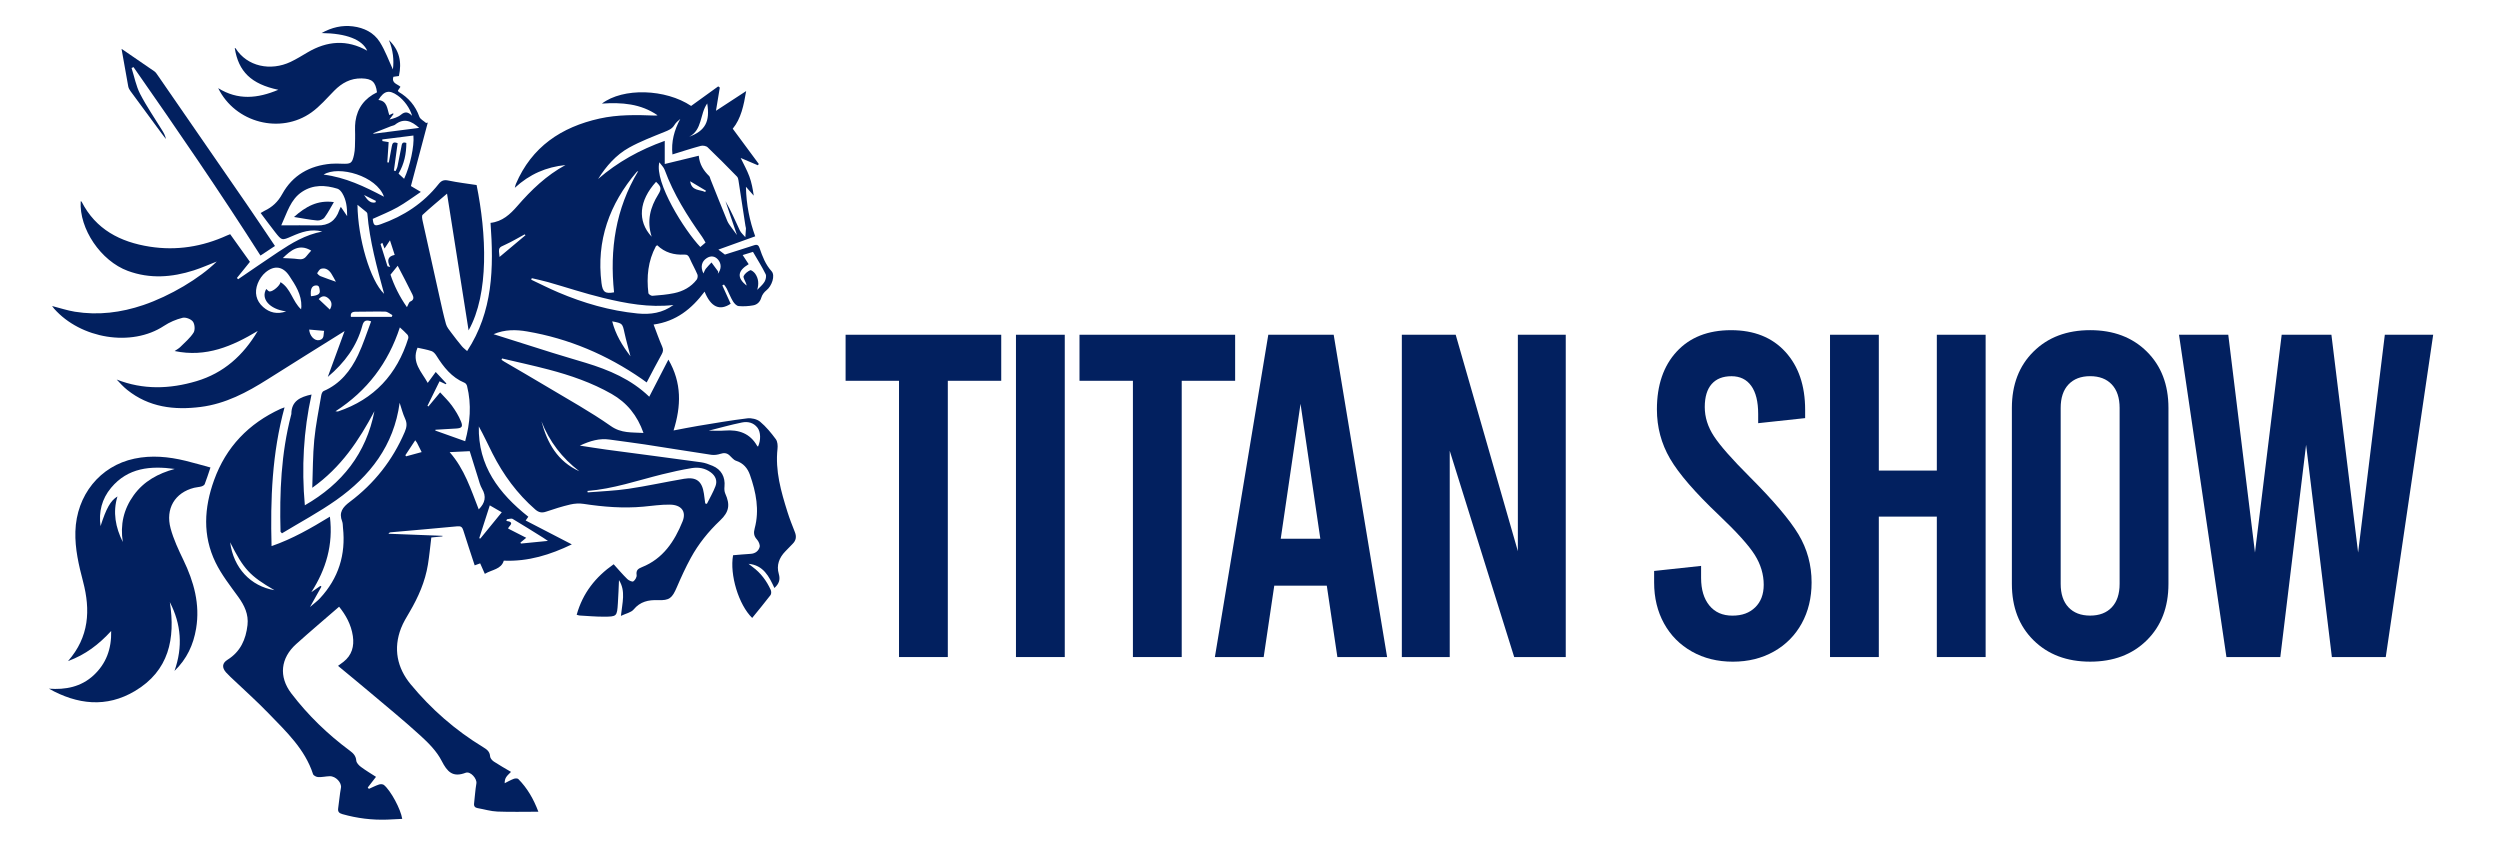
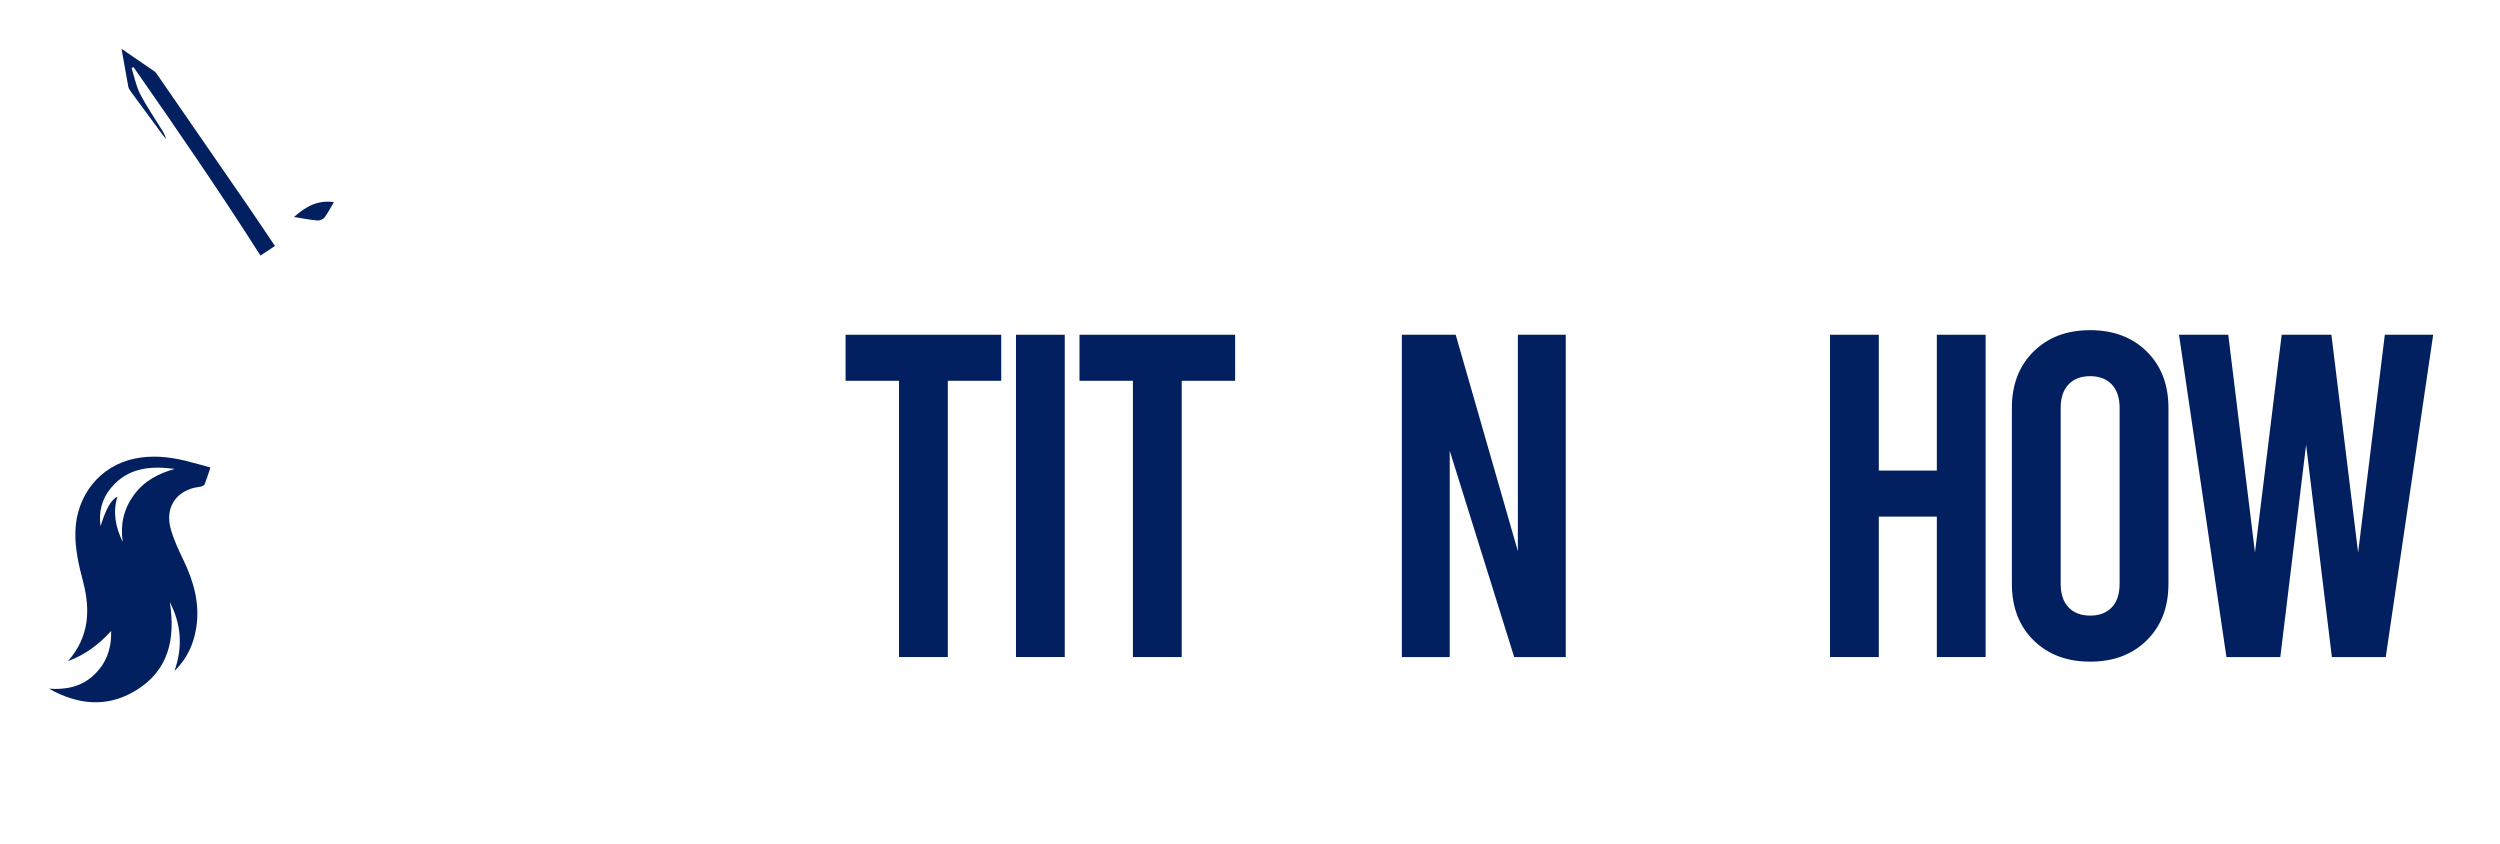
<svg xmlns="http://www.w3.org/2000/svg" id="a" data-name="Layer 1" viewBox="0 0 1348.84 455.22">
  <defs>
    <style> .b, .c { fill: #02205f; } .c { fill-rule: evenodd; } </style>
  </defs>
  <g>
    <path class="b" d="M456.23,180.61h83.97v24.84h-28.82v149.05h-26.33v-149.05h-28.82v-24.84Z" />
    <path class="b" d="M548.15,180.61h26.33v173.89h-26.33v-173.89Z" />
    <path class="b" d="M582.43,180.61h83.97v24.84h-28.82v149.05h-26.33v-149.05h-28.82v-24.84Z" />
-     <path class="b" d="M715.83,316h-28.32l-5.71,38.5h-26.33l28.82-173.89h35.28l28.82,173.89h-26.83l-5.71-38.5ZM712.36,290.66l-10.68-72.79-10.68,72.79h21.36Z" />
    <path class="b" d="M756.33,180.61h29.07l33.54,116.76v-116.76h25.84v173.89h-27.82l-34.78-111.29v111.29h-25.84v-173.89Z" />
-     <path class="b" d="M912.83,351.52c-6.46-3.64-11.47-8.69-15.03-15.15-3.56-6.46-5.34-13.83-5.34-22.11v-6.21l25.34-2.73v6.46c0,6.3,1.49,11.26,4.47,14.91,2.98,3.64,7.12,5.47,12.42,5.47s9.23-1.49,12.3-4.47c3.06-2.98,4.6-7.04,4.6-12.17,0-5.63-1.61-11.01-4.84-16.15-3.23-5.13-9.65-12.25-19.25-21.36-12.92-12.25-21.74-22.44-26.46-30.56-4.72-8.11-7.08-16.97-7.08-26.58,0-13.08,3.56-23.48,10.68-31.18,7.12-7.7,16.89-11.55,29.31-11.55s22.19,3.89,29.31,11.68c7.12,7.79,10.68,18.22,10.68,31.3v4.47l-25.34,2.73v-4.97c0-6.62-1.24-11.68-3.73-15.15-2.48-3.48-6.05-5.22-10.68-5.22s-8.2,1.41-10.68,4.22c-2.48,2.82-3.73,6.96-3.73,12.42s1.65,10.72,4.97,15.77c3.31,5.05,9.69,12.3,19.13,21.74,12.92,12.92,21.74,23.31,26.46,31.18,4.72,7.87,7.08,16.52,7.08,25.96,0,8.28-1.78,15.65-5.34,22.11-3.56,6.46-8.57,11.51-15.03,15.15-6.46,3.64-13.83,5.47-22.11,5.47s-15.65-1.82-22.11-5.47Z" />
    <path class="b" d="M987.36,354.5v-173.89h26.33v73.28h31.3v-73.28h26.33v173.89h-26.33v-75.77h-31.3v75.77h-26.33Z" />
    <path class="b" d="M1097.16,345.44c-7.79-7.7-11.68-17.84-11.68-30.43v-94.9c0-12.58,3.89-22.73,11.68-30.43,7.78-7.7,17.97-11.55,30.56-11.55s22.77,3.85,30.56,11.55c7.78,7.7,11.68,17.85,11.68,30.43v94.9c0,12.59-3.89,22.73-11.68,30.43-7.79,7.7-17.97,11.55-30.56,11.55s-22.77-3.85-30.56-11.55ZM1139.39,327.67c2.81-2.98,4.22-7.2,4.22-12.67v-94.9c0-5.47-1.41-9.69-4.22-12.67-2.82-2.98-6.71-4.47-11.68-4.47s-8.86,1.49-11.68,4.47c-2.82,2.98-4.22,7.2-4.22,12.67v94.9c0,5.47,1.4,9.69,4.22,12.67,2.81,2.98,6.71,4.47,11.68,4.47s8.86-1.49,11.68-4.47Z" />
    <path class="b" d="M1312.79,180.61l-25.59,173.89h-29.07l-13.91-114.52-13.91,114.52h-29.07l-25.59-173.89h26.58l14.41,117.5,14.41-117.5h26.83l14.41,117.5,14.41-117.5h26.08Z" />
  </g>
  <g>
-     <path class="c" d="M151.36,286.94c-.58-21.21.31-42.3,5.69-62.98.05-.18.15-.36.15-.54-.04-7.05,4.77-9.24,10.89-10.57-4.34,19.65-5.44,39.38-3.62,59.77,20.19-11.6,33.11-28.03,37.55-50.78-8.31,15.67-17.92,30.28-33.54,41.33.34-9.15.27-17.54,1.07-25.84.78-8.07,2.43-16.05,3.78-24.06.14-.83.62-2.01,1.26-2.28,8.96-3.85,14.58-10.99,18.59-19.41,2.78-5.83,4.71-12.07,7.05-18.2-3.33-1.23-4.16.22-4.77,2.44-3.02,11.02-9.41,19.8-18.61,27.54,3.16-8.64,6.09-16.63,9.06-24.73-14.03,8.78-27.82,17.33-41.53,26.02-11.18,7.08-22.73,13.21-36.1,14.91-14.35,1.82-27.95.18-39.69-9.23-2.04-1.64-3.83-3.6-5.64-5.56,14.29,5.63,28.65,5.15,43.04.88,14.69-4.37,25.29-13.9,33.06-27.09-13.69,8.21-27.85,14.41-44.84,10.84,1.17-.82,2.23-1.35,3.03-2.15,2.51-2.5,5.32-4.85,7.19-7.78.9-1.42.68-4.55-.35-5.94-1.03-1.39-3.91-2.48-5.58-2.07-3.5.86-7.01,2.36-10.02,4.35-17.49,11.56-44.9,6.97-59.29-9.26-.37-.42-.68-.89-1.1-1.45,4.24,1.08,8.23,2.43,12.34,3.09,12.57,2.02,24.85.48,36.85-3.59,14.42-4.89,30.53-14.45,39.66-23.5-4.12,1.6-8.18,3.42-12.38,4.77-11.8,3.79-23.7,4.67-35.58.29-14.58-5.37-26.3-22.69-25.45-37.55.16.05.42.06.48.17,7.66,15.04,20.88,21.81,36.76,24.3,14.48,2.27,28.41.02,41.74-6.06.51-.23,1.03-.42,1.67-.67,3.59,5.03,7.14,10,10.66,14.92-2.36,2.93-4.69,5.82-7.02,8.7.21.23.43.46.64.69,7.21-4.9,14.37-9.87,21.63-14.69,7.25-4.81,14.66-9.34,23.78-11.05-6.12-1.61-11.3.31-16.39,2.53-5.39,2.35-5.4,2.44-9.09-2.26-2.61-3.33-5.11-6.74-7.77-10.27.98-.56,1.52-.92,2.09-1.19,4.17-1.99,7.19-4.75,9.56-9.05,5.58-10.14,14.76-15.34,26.28-16.33,1.97-.17,3.97-.09,5.95-.02,4.79.15,5.45-.1,6.5-4.82.63-2.81.5-5.8.59-8.72.1-3.11-.25-6.27.18-9.33,1.02-7.25,5.06-12.47,11.63-15.65-.74-5.63-2.69-7.39-8.28-7.51-5.98-.13-10.69,2.47-14.79,6.63-3.97,4.02-7.71,8.44-12.25,11.69-16.74,11.99-41.23,5.63-50.36-13.07,10.64,6.62,21.17,5.62,32.44.89-14.65-3.1-21.49-9.8-23.51-22.51.17.05.41.04.48.15,6.23,9.86,18.88,12.4,29.65,7.31,3.15-1.49,6.13-3.35,9.14-5.12,10.59-6.25,21.3-7.07,32.21-.91-2.68-6.01-11.16-9.36-24.64-9.53,5.55-3.07,11.04-4.34,16.91-3.61,5.99.75,11.3,3.35,14.5,8.43,3,4.76,4.92,10.19,7.08,14.82.65-4.91.13-10.46-2.14-15.85,5.68,5.4,7.04,11.94,5.39,19.39-1.08.15-2.07.29-2.98.42-1.1,3.5,2.09,3.81,3.81,5.4-.47.69-.9,1.34-1.37,2.04.11.22.17.56.37.68,5.35,3.12,9.08,7.5,11.18,13.4.5,1.39,2.39,2.28,3.64,3.4.31-.07.61-.15.92-.22-2.99,11.25-5.98,22.5-9.1,34.25,1.18.69,3,1.77,5.36,3.16-4.35,2.9-8.32,5.9-12.62,8.31-4.27,2.39-8.86,4.18-13.33,6.24.37,3.61.99,4.06,4.31,2.89,12.38-4.36,23.01-11.32,31.21-21.66,1.6-2.02,2.98-2.41,5.42-1.89,4.96,1.04,10.02,1.62,15.09,2.4,5.3,26.19,6.86,58.5-4.32,78.41-3.82-24.19-7.67-48.62-11.63-73.77-4.86,4.16-9.13,7.67-13.17,11.42-.58.54-.22,2.32.03,3.46,2.99,13.65,6.04,27.28,9.1,40.92,1.1,4.88,2.13,9.78,3.48,14.59.47,1.67,1.75,3.16,2.82,4.61,1.86,2.52,3.81,4.97,5.8,7.39.7.85,1.64,1.52,2.78,2.55,14.01-21.38,14.38-44.96,12.63-69.17,6.35-.69,10.56-4.6,14.47-9.1,7.51-8.66,15.71-16.54,25.95-22.09-10.3,1.04-19.33,4.89-27.33,12.28.27-.97.36-1.54.57-2.05,8.56-20.06,24.51-30.73,45.16-35.32,9.87-2.19,19.89-2,29.92-1.61.44.02.88.04,1.36-.16-9.06-6.27-19.31-7.03-30.02-6.3,11.44-8.69,34.34-7.96,48.15,1.26,4.92-3.55,9.77-7.05,14.61-10.55.29.21.57.43.86.64-.7,4.26-1.41,8.53-2.07,12.53,5.25-3.43,10.59-6.91,16.29-10.64-1.29,7.7-2.77,14.86-7.24,20.31,4.83,6.54,9.45,12.8,14.08,19.05-.19.22-.38.44-.57.66-3.04-1.3-6.09-2.59-9.24-3.93,1.61,3.35,3.43,6.54,4.68,9.94,1.22,3.31,1.87,6.83,2.38,10.41-1.22-1.39-2.44-2.78-4.22-4.81.21,9.78,2,18.42,5.01,26.74-6.34,2.28-12.72,4.59-19.88,7.17,1.84,1.4,2.8,2.13,3.53,2.68,5.25-1.67,10.55-3.31,15.82-5.05,1.66-.54,2.37.03,2.9,1.58,1.52,4.47,3.17,8.82,6.47,12.46,2.09,2.3.13,8.02-2.8,10.3-1.2.94-2.3,2.41-2.72,3.86-.71,2.42-2.23,3.86-4.44,4.25-2.57.46-5.27.63-7.85.38-1.1-.11-2.36-1.44-3.02-2.54-1.31-2.17-2.22-4.58-3.36-6.86-.4-.79-.99-1.48-1.5-2.21-.3.15-.6.3-.9.45,1.51,3.31,3.02,6.62,4.51,9.91-5.93,3.95-10.67,1.83-14.07-6.54-6.92,9.25-15.3,16.06-27.51,17.76,1.61,4.22,2.96,8.1,4.61,11.85.69,1.56.62,2.65-.21,4.13-2.77,4.92-5.32,9.96-8.13,15.26-.78-.56-1.72-1.27-2.68-1.94-18.76-12.97-39.3-21.73-61.81-25.58-5.94-1.02-12.03-1.15-18.12,1.48,10.82,3.42,21.32,6.78,31.85,10.07,5.95,1.86,11.93,3.57,17.89,5.39,12.54,3.83,24.47,8.84,34.26,18.28,3.41-6.61,6.72-13.02,10.33-20.02,7.31,12.59,6.9,25.03,2.79,38.22,4.64-.87,8.92-1.76,13.24-2.47,8.83-1.45,17.66-2.99,26.54-4.07,2.24-.27,5.22.4,6.9,1.8,3.23,2.69,5.97,6.05,8.49,9.45.94,1.27,1.1,3.47.91,5.16-1.31,11.89,1.91,23.05,5.39,34.15,1.15,3.69,2.6,7.29,4.01,10.9.94,2.38.6,4.41-1.21,6.22-1.33,1.34-2.63,2.72-3.95,4.07-3.35,3.43-4.91,7.55-3.55,12.17.94,3.22.05,5.43-2.36,7.61-2.89-6.2-5.91-12.3-13.96-13.04.75.59,1.49,1.19,2.26,1.75,4.37,3.22,7.48,7.44,9.71,12.32.35.78.37,2.17-.1,2.79-3.2,4.18-6.57,8.23-9.9,12.34-7.29-7.05-12.23-23.35-10.31-33.83,3.12-.25,6.29-.57,9.47-.75,2.5-.14,4.27-1.56,4.86-3.67.32-1.18-.55-3.09-1.49-4.12-1.7-1.86-1.8-3.64-1.19-5.92,2.66-9.92.75-19.51-2.55-28.9-1.25-3.55-3.54-6.34-7.47-7.6-1.41-.45-2.47-1.98-3.68-3.03-1.43-1.24-2.91-1.32-4.73-.73-1.54.5-3.33.77-4.92.54-12.04-1.8-24.06-3.78-36.09-5.62-6.25-.96-12.54-1.69-18.8-2.6-5.45-.79-10.42.64-16.09,3.26,5.32.8,9.82,1.55,14.35,2.16,17.03,2.28,34.07,4.49,51.09,6.83,2.12.29,4.21,1.09,6.19,1.92,4.69,1.96,6.91,6.06,6.41,11.15-.12,1.25-.09,2.68.41,3.79,2.69,6,2.18,9.85-2.76,14.52-6.31,5.97-11.69,12.64-15.83,20.23-2.8,5.12-5.23,10.46-7.54,15.83-2.53,5.86-3.93,7.16-10.16,6.94-5.19-.18-9.56.76-13.13,5.04-1.39,1.66-4.17,2.16-6.87,3.46.72-7.03,2.72-13.34-1.04-19.31-.19,4.18-.31,8.36-.6,12.54-.47,7.06-.52,7.17-7.6,7.2-4.34.01-8.68-.39-13.01-.63-.44-.02-.87-.21-1.61-.4,3.25-11.67,10.12-20.38,19.95-27.26,2.51,2.76,4.81,5.49,7.35,7.98.8.79,2.65,1.64,3.25,1.26.97-.63,1.95-2.33,1.79-3.42-.37-2.56.72-3.4,2.86-4.26,11.4-4.54,17.6-13.94,21.93-24.68,2.16-5.37-.66-8.96-6.82-9.05-4.79-.08-9.6.67-14.39,1.1-10.8.98-21.5.12-32.19-1.51-2.33-.36-4.88-.2-7.19.34-4.4,1.03-8.74,2.4-13.03,3.86-2.32.79-3.98.46-5.87-1.18-9.77-8.51-17.24-18.74-23.07-30.22-2.47-4.86-4.71-9.83-7.37-14.58-.48,21.23,10.81,36.11,26.71,48.72-.39.55-.78,1.11-1.44,2.03,8.3,4.3,16.46,8.52,24.91,12.89-11.6,5.58-23.46,9.34-36.71,8.78-1.36,4.7-6.31,4.79-10.23,7.12-.87-1.96-1.65-3.72-2.51-5.66-.92.33-1.75.64-2.96,1.08-2.09-6.37-4.19-12.63-6.16-18.93-.54-1.73-1.29-2.33-3.2-2.14-11.94,1.15-23.88,2.16-35.83,3.22-.45.04-.9.11-1.35.79,9.71.37,19.42.75,29.14,1.12,0,.1.01.2.02.31-2,.2-4.01.39-6.02.59-.61,4.98-1.06,9.85-1.84,14.66-1.49,9.17-5.18,17.51-9.85,25.48-1.67,2.85-3.43,5.7-4.62,8.75-4.32,11.08-2.12,21.48,5.17,30.31,11.06,13.41,24.08,24.78,38.98,33.85,2.02,1.23,3.72,2.35,3.88,5.07.06.98,1.11,2.18,2.04,2.79,2.98,1.96,6.1,3.7,9.24,5.56-.91.96-1.86,1.74-2.53,2.72-.6.87-.9,1.96-.89,3.39,1.64-.81,3.23-1.73,4.93-2.38.71-.27,2-.32,2.43.12,4.83,4.89,8.21,10.69,10.82,17.64-7.68,0-14.91.2-22.13-.09-3.55-.14-7.05-1.23-10.58-1.84-1.46-.25-2.15-.99-1.98-2.51.41-3.62.65-7.27,1.25-10.85.42-2.52-3.19-6.71-5.78-5.73-7.03,2.68-9.95-.53-13.01-6.51-2.59-5.06-6.94-9.46-11.22-13.37-8.77-8.02-18-15.55-27.09-23.23-5.6-4.74-11.29-9.38-17.55-14.57,1.27-.94,2.12-1.52,2.93-2.16,4.56-3.59,5.87-8.37,5.07-13.91-.91-6.27-3.91-11.5-7.42-15.84-7.86,6.82-15.62,13.37-23.17,20.16-8.4,7.55-9.53,17.55-2.6,26.62,8.98,11.76,19.57,22.01,31.48,30.84,1.91,1.42,3.33,2.77,3.55,5.39.1,1.22,1.4,2.59,2.52,3.42,2.63,1.96,5.47,3.63,8.13,5.36-1.57,2.03-3.02,3.9-4.46,5.76.2.25.41.5.61.74,1.83-.81,3.61-1.74,5.5-2.37.78-.26,2.05-.22,2.63.26,3.69,3.05,9.08,13.07,9.87,18.29-2.74.14-5.44.31-8.15.4-8.18.28-16.21-.71-24.1-2.95-1.71-.49-2.59-1.22-2.32-3.11.54-3.7.82-7.44,1.51-11.11.51-2.69-2.77-6.35-6.08-6.25-2.07.07-4.15.57-6.2.48-.98-.04-2.53-.83-2.78-1.61-4.4-13.51-14.45-22.89-23.87-32.65-6.62-6.86-13.78-13.21-20.68-19.79-.82-.78-1.63-1.58-2.38-2.42-2.33-2.64-2.12-5.03.81-6.86,6.95-4.33,9.88-10.93,10.76-18.69.66-5.8-1.64-10.59-4.98-15.21-4.36-6.02-9.06-11.98-12.28-18.61-7.03-14.48-6.16-29.44-.78-44.36,6.48-17.97,18.67-30.55,35.88-38.48.42-.19.87-.33,2.15-.81-6.76,24.81-7.68,49.61-7.01,74.86,11.27-3.88,21.27-9.66,31.48-15.88,1.85,15.17-2.09,28.39-10.03,40.76,1.64-1.14,3.27-2.28,4.91-3.42.18.13.37.27.55.4-1.91,3.41-3.83,6.81-6.18,11.01,2.19-1.9,3.97-3.18,5.42-4.75,9.97-10.77,13.97-23.52,12.38-38.07-.12-1.13-.04-2.34-.44-3.36-1.89-4.87.25-7.65,4.15-10.58,13.17-9.88,23.09-22.44,29.6-37.66,1.08-2.53,1.41-4.61.22-7.18-1.26-2.7-1.97-5.65-2.95-8.59-3.1,22.98-15.97,39.58-34.11,52.41-9.36,6.62-19.56,12.04-29.38,18.01-.24-.26-.48-.52-.72-.78ZM322.71,96.55c10.5-9.09,22.36-15.69,35.94-20.55v12.48c6.38-1.55,12.19-2.96,18.36-4.46.43,4.73,2.62,8.04,5.59,10.94.43.42.5,1.19.75,1.79,3.01,7.51,5.98,15.04,9.07,22.51.57,1.37,1.59,2.56,2.45,3.81.8,1.15,1.67,2.26,2.75,3.73-2.19-6.44-4.2-12.37-6.21-18.3,2.98,5.11,5.24,10.48,7.72,15.75.66,1.4,1.99,2.48,3.01,3.7.12-1.55.26-3.1.33-4.65.02-.46-.2-.92-.27-1.39-1.26-8.2-2.49-16.39-3.77-24.59-.11-.71-.3-1.55-.77-2.03-5.22-5.33-10.45-10.66-15.85-15.81-.79-.76-2.58-1.08-3.69-.78-5.14,1.38-10.2,3.05-15.31,4.62-.74-6.82.97-13.14,4.23-19.17-1.25,1.03-2.42,2.06-3.18,3.32-1.27,2.12-3.24,2.85-5.39,3.72-6.44,2.62-13.01,5.1-19.07,8.47-7.06,3.92-12.33,10-16.68,16.86ZM270.86,193.41c-.09.24-.17.49-.26.73.44.3.87.63,1.33.9,7.73,4.53,15.5,8.99,23.17,13.6,11.56,6.94,23.42,13.46,34.42,21.2,5.72,4.03,11.32,3.36,17.66,3.75-3.32-9.44-8.91-16.33-17.21-21.06-10.66-6.07-22.15-10.02-33.94-13.13-8.34-2.2-16.78-4.01-25.17-6ZM230.62,218.95c.17.12.35.24.52.35,2.06-2.47,4.12-4.94,6.33-7.6,2.13,2.36,4.48,4.58,6.34,7.15,1.91,2.64,3.67,5.49,4.89,8.5,1.2,2.96.46,3.67-2.7,3.86-3.7.22-7.4.44-11.09.65-.01.15-.02.3-.03.45,5.27,1.88,10.54,3.75,16.1,5.74,2.67-9.85,3.51-19.76,1.01-29.8-.16-.65-.73-1.47-1.32-1.71-7.01-2.91-11.36-8.51-15.23-14.67-.62-.99-1.57-2.09-2.6-2.44-2.47-.84-5.07-1.26-7.57-1.83-3.37,7.97,2.3,13.09,5.5,18.99,1.38-1.88,2.72-3.72,4.32-5.89,2.11,2.27,3.94,4.25,5.78,6.22-.13.13-.25.26-.38.38-1.07-.5-2.13-1-3.35-1.57-2.23,4.54-4.37,8.88-6.51,13.23ZM354.61,132.32c-.43.3-.65.38-.73.52-4.28,7.96-5.09,16.49-4.05,25.29.07.59,1.44,1.52,2.14,1.47,3.93-.31,7.9-.62,11.75-1.43,4.81-1,9.07-3.29,12.15-7.26.52-.67.73-2.07.4-2.85-1.25-2.95-2.87-5.73-4.15-8.67-.61-1.4-1.27-2.11-2.89-2.03-5.5.29-10.49-1.04-14.63-5.04ZM187.3,116.6c.02-4.83-.48-8.81-2.65-12.38-.6-.99-1.58-2.11-2.62-2.42-6.54-1.99-13.03-2.3-19.05,1.68-6.26,4.15-8,11.11-11.24,18.11,6.89,0,13.2-.1,19.51.03,5.99.13,9.87-2.53,11.78-8.18.17-.5.45-.97.86-1.85,1.12,1.66,2.05,3.02,3.4,5.02ZM344.39,92.27c-.43.24-.72.32-.88.5-14.71,17.33-21.85,37.08-18.98,59.95.62,4.98,2.03,5.85,6.78,5.01-2.41-23.08.78-45.07,13.07-65.47ZM316.93,264.88c.06.26.11.52.17.78,7.32-.61,14.69-.85,21.94-1.93,10.07-1.49,20.03-3.71,30.06-5.41,6.62-1.13,9.71,1.33,10.68,7.98.26,1.77.48,3.55.72,5.33.3.07.59.14.89.22,1.57-3.18,3.4-6.26,4.64-9.56,1.1-2.93.02-5.54-2.57-7.45-3.08-2.28-6.64-2.87-10.23-2.28-5.39.89-10.74,2.06-16.04,3.38-13.35,3.32-26.41,7.87-40.27,8.94ZM363.36,164.55c-13,1.53-25.63-.82-38.1-3.86-9.99-2.43-19.77-5.69-29.66-8.51-2.87-.82-5.8-1.4-8.7-2.1-.09.28-.19.55-.28.83,4.84,2.28,9.62,4.72,14.55,6.81,13.71,5.83,27.91,9.93,42.79,11.41,6.95.69,13.53-.24,19.4-4.58ZM181.01,221.91c.88.05,1.18.15,1.41.07,19.47-6.56,31.8-20,37.85-39.43.18-.58-.04-1.53-.45-1.99-1.15-1.3-2.49-2.42-4.08-3.92-6.28,19.16-17.58,34.21-34.74,45.27ZM154.39,168.01c-9.11-1.19-13.79-6.91-10.73-12.1.59.46,1.2,1.35,1.84,1.36,1.87.03,5.64-3.27,5.84-5.05,5.62,3.43,6.41,10.37,11.11,14.67.07-.66.14-1.09.15-1.52.16-6.43-3.19-11.54-6.52-16.55-3.41-5.13-8.02-5.84-12.76-1.92-1.86,1.54-3.41,3.84-4.29,6.11-1.83,4.71-.91,9.24,2.95,12.65,3.42,3.02,7.5,4.06,12.42,2.35ZM380.67,130.88c-.7-1.19-1.2-2.2-1.85-3.11-8.05-11.33-15.41-23.03-20.23-36.18-.5-1.37-1.72-2.47-2.85-4.03-2.75,10.85,13.65,36.85,22.12,45.71.85-.73,1.71-1.46,2.8-2.39ZM242.6,243.95c8.01,9.07,11.48,20.16,15.69,30.88,3.47-3.45,4.23-6.96,1.8-11.11-1.08-1.84-1.57-4.04-2.23-6.1-1.57-4.93-3.09-9.87-4.43-14.2-3.63.18-6.93.34-10.82.52ZM192.87,110.48c.21,18.23,6.88,40.92,14.38,48.07-3.85-14.26-7.83-28.49-9.05-43.3-.03-.32-.32-.69-.59-.91-1.73-1.44-3.49-2.84-4.75-3.86ZM218.03,96.46c3.19-6.71,5.57-17.59,5.02-23.34-5.62.71-11.22,1.41-16.81,2.11.03.29.06.59.08.88,1.05.17,2.09.35,3.37.56-.25,3.76-.49,7.34-.73,10.92.27.04.54.07.81.11.54-2.9,1.07-5.79,1.61-8.69.28-1.49.66-2.84,3.16-1.75-.66,4.87-1.34,9.82-2.02,14.78.32.07.63.14.95.21.33-.81.8-1.59.98-2.43.74-3.5,1.38-7.01,2.09-10.52.27-1.32.23-3.05,2.7-2.18-.02,5.76-1.11,11.27-4.21,16.56.9.83,1.84,1.7,3,2.78ZM222.36,62.52c-1.15-4.18-4.39-8.55-7.77-10.96-4.58-3.26-7.35-2.67-10.44,2.38,4.91.53,4.7,4.88,5.9,8.15.8-.38,1.4-.66,2.01-.95.09.12.19.25.28.37-.74,1-1.49,2-2.23,2.99,2.25-.59,4.54-1.22,6.2-2.59,2.1-1.74,3.74-1.74,6.06.6ZM207.18,106.15c-3.94-11.25-24.53-17.07-32.57-11.94,11.69,1.45,22.12,6.43,32.57,11.94ZM214.58,143.38c-1.08,1.34-2.26,2.8-3.89,4.81,1.87,5.7,4.82,11.75,8.86,17.53.75-1.32,1.06-2.72,1.81-3.02,2.19-.89,1.8-2.5,1.16-3.81-2.58-5.3-5.36-10.5-7.95-15.51ZM408.53,156.4c1.34-1.43,2.95-2.69,3.94-4.33.69-1.14,1.14-3.1.62-4.16-1.97-4.01-4.39-7.8-6.83-12.01-1.5.46-3.42,1.05-5.56,1.71,1.24,1.88,2.24,3.41,3.24,4.93-6.05,3.61-6.44,7.28-1.17,11.53.03-.57-.22-1.04-.4-1.54-.44-1.22-1.53-2.77-1.13-3.61.63-1.33,2.13-2.47,3.53-3.11.52-.24,2.06.97,2.67,1.84,1.83,2.62,2.08,5.54,1.1,8.74ZM351.58,127.69c-2.72-8.68-.69-15.9,3.55-22.74,1.89-3.04,1.69-4.17-1.16-6.85-9.18,10.1-10.29,21.08-2.39,29.6ZM382.41,232.34c3.04,0,5.87.19,8.68-.04,7.47-.59,13.59,1.46,17.45,8.34.08.14.3.19.45.29,1.58-3.43,1.47-7.87-.3-10.16-2.16-2.8-5.27-3.46-8.4-2.82-5.97,1.22-11.85,2.88-17.88,4.39ZM273.53,280.15c-.12.3-.23.6-.35.89,5.14.72,1.11,2.87.96,4.13,3.36,1.71,6.5,3.32,9.78,4.99-1.24,1.02-2.18,1.79-3.13,2.57.09.18.18.36.28.54,4.59-.45,9.19-.9,14.56-1.43-1.3-.87-1.88-1.29-2.49-1.67-5.49-3.42-10.96-6.89-16.53-10.18-.74-.44-2.04.09-3.08.16ZM270.73,276.4c-2.05-1.19-3.89-2.25-6.47-3.74-1.96,6.1-3.83,11.91-5.7,17.73.2.06.4.12.6.18,3.86-4.73,7.72-9.46,11.56-14.17ZM201.41,71.85c.04.1.08.21.12.31,8.17-1.05,16.34-2.1,24.63-3.16-4.15-3.77-8.28-5.51-13.03-1.72-.56.44-1.41.51-2.11.79-3.21,1.26-6.41,2.52-9.62,3.79ZM148.08,318.42c-13.33-7.73-16.6-11.3-23.91-25.83,1.79,13.8,11.04,23.71,23.91,25.83ZM330.3,173.38c1.83,7.06,5.34,12.96,9.87,18.85-1.17-4.51-2.33-8.5-3.21-12.54-1.14-5.22-1.04-5.24-6.66-6.31ZM189.32,170.95h22.06c.11-.31.21-.63.32-.94-1.28-.66-2.55-1.84-3.85-1.88-5.28-.16-10.56.1-15.84.06-2.04-.01-3.03.63-2.68,2.76ZM167.92,135.23c-6.52-3.95-10.92-.27-15.33,4.01,2.86.17,5.56.17,8.21.55,1.88.27,3.3,0,4.49-1.52.85-1.1,1.82-2.11,2.63-3.04ZM371.86,73.77c8.66-3.21,11.31-8.2,9.71-17.96-4.07,5.76-2.55,14.23-9.71,17.96ZM212.95,137.53c-.86-2.66-1.6-4.94-2.55-7.87-1.04,1.56-1.69,2.55-2.93,4.42-.5-1.31-.84-2.18-1.18-3.06-.32.22-.65.44-.97.66,1.25,3.99,2.5,7.98,3.75,11.98.48.14.97.28,1.45.41-1.91-3.54-1.29-5.78,2.43-6.53ZM312.57,254.26c-9.27-7.11-16.17-16.02-20.44-26.96,3.13,11.77,8.71,21.69,20.44,26.96ZM387.3,147.7c2.04-2.54,1.96-5.54.08-7.67-1.68-1.91-3.9-2.19-6.09-.76-2.78,1.81-3.46,4.79-1.77,8.27.47-.94.75-1.86,1.31-2.57.93-1.19,2.03-2.25,3.05-3.36,1.18,1.59,2.39,3.16,3.53,4.78.14.2-.04.62-.11,1.32ZM283.53,126.9c-.15-.15-.31-.3-.46-.45-3.45,1.85-6.81,3.9-10.36,5.51-3.75,1.7-3.83,1.52-3.19,6.68,4.94-4.14,9.48-7.94,14.02-11.75ZM181.23,152.01c-.75-1.35-1.53-2.91-2.46-4.37-1.26-1.95-3.05-3.28-5.43-2.66-.91.23-1.64,1.46-2.21,2.39-.09.15,1.01,1.33,1.73,1.61,2.73,1.09,5.52,2.01,8.37,3.03ZM224.03,237.55c-1.95,2.95-3.63,5.51-5.32,8.06.13.2.25.4.38.6,2.72-.74,5.45-1.48,8.41-2.29-.97-1.94-1.76-3.52-2.55-5.09-.12-.23-.3-.43-.91-1.29ZM166.81,177.8c.22,3.29,2.77,6.28,5.51,5.71,2.92-.62,2.1-3.38,2.57-5-2.83-.25-5.37-.47-8.08-.7ZM171.95,161.37c2.09,1.96,4.03,3.79,6.01,5.66,1.26-2.06,1.37-4.24-.79-6.07-1.59-1.35-3.33-1.68-5.22.41ZM167.77,159.82c3.74-.36,5.09-1.23,4.73-3.2-.21-1.16-.1-2.81-2.17-2.61-2.11.2-2.96,1.96-2.57,5.81ZM380.46,103.58c.15-.23.29-.45.44-.68-2.77-1.65-5.53-3.31-8.53-5.1.75,5.31,5.17,4.37,8.09,5.78ZM202.53,109.23c.1-.27.21-.55.31-.82-2.14-1.07-4.29-2.14-6.43-3.21,1.58,2.25,3.06,4.65,6.12,4.03Z" />
    <path class="c" d="M113.55,252.24c-1.12,3.3-2.01,6.18-3.1,8.97-.23.58-1.14,1.07-1.83,1.26-1.26.36-2.62.38-3.9.71-10.32,2.61-15.58,11.21-12.66,21.97,1.59,5.86,4.24,11.48,6.89,16.99,5.66,11.75,9.05,23.85,6.86,36.98-1.45,8.68-4.94,16.39-11.67,22.87,4.59-13.01,3.63-25.23-2.51-37.11,3.08,19.71-.47,37.05-18.85,47.97-15.39,9.15-31.08,7.3-46.39-1.28,8.98.67,17.33-.95,24.09-7.2,6.73-6.23,9.73-14.14,9.5-23.92-6.66,7.23-13.84,12.78-23.27,16.22,11.45-13.06,12.12-27.53,8.12-42.83-2.33-8.88-4.43-17.78-4.16-27.07.58-19.59,13.24-35.38,31.85-39.31,9.23-1.95,18.43-1.07,27.52,1.14,4.46,1.09,8.88,2.38,13.5,3.63ZM66.26,292.46c-1.47-9.24.39-17.66,5.87-25.25,5.5-7.62,13.26-11.77,22.14-14.2-13.02-1.76-25.26-.73-34.36,10.21-4.95,5.95-6.75,12.97-5.65,20.64,3.04-9.57,5.38-13.75,9.11-16-2.61,8.54-1.05,16.69,2.9,24.6Z" />
    <path class="c" d="M148.35,132.71c-2.73,1.81-5.37,3.55-7.82,5.17-21.98-34.54-45.11-68.19-68.49-101.67-.35.16-.71.32-1.06.48,1.5,4.69,2.4,9.69,4.63,14.01,3.54,6.85,7.98,13.25,12.02,19.85.83,1.35,1.57,2.76,1.89,4.46-.78-1.02-1.58-2.02-2.35-3.06-5.61-7.59-11.22-15.19-16.79-22.81-.54-.74-1.03-1.63-1.19-2.51-1.24-6.68-2.41-13.37-3.58-20.07-.02-.13.14-.3.07-.15,5.86,4.01,11.77,8.01,17.62,12.09.74.52,1.28,1.37,1.81,2.14,16.05,23.22,32.09,46.44,48.1,69.69,5.08,7.37,10.03,14.83,15.13,22.37Z" />
    <path class="c" d="M158.61,117.07c6.32-5.6,12.73-9.26,21.53-8.03-1.8,3.03-3.22,5.87-5.1,8.35-.74.97-2.6,1.68-3.86,1.57-4.02-.36-8-1.17-12.57-1.89Z" />
  </g>
</svg>